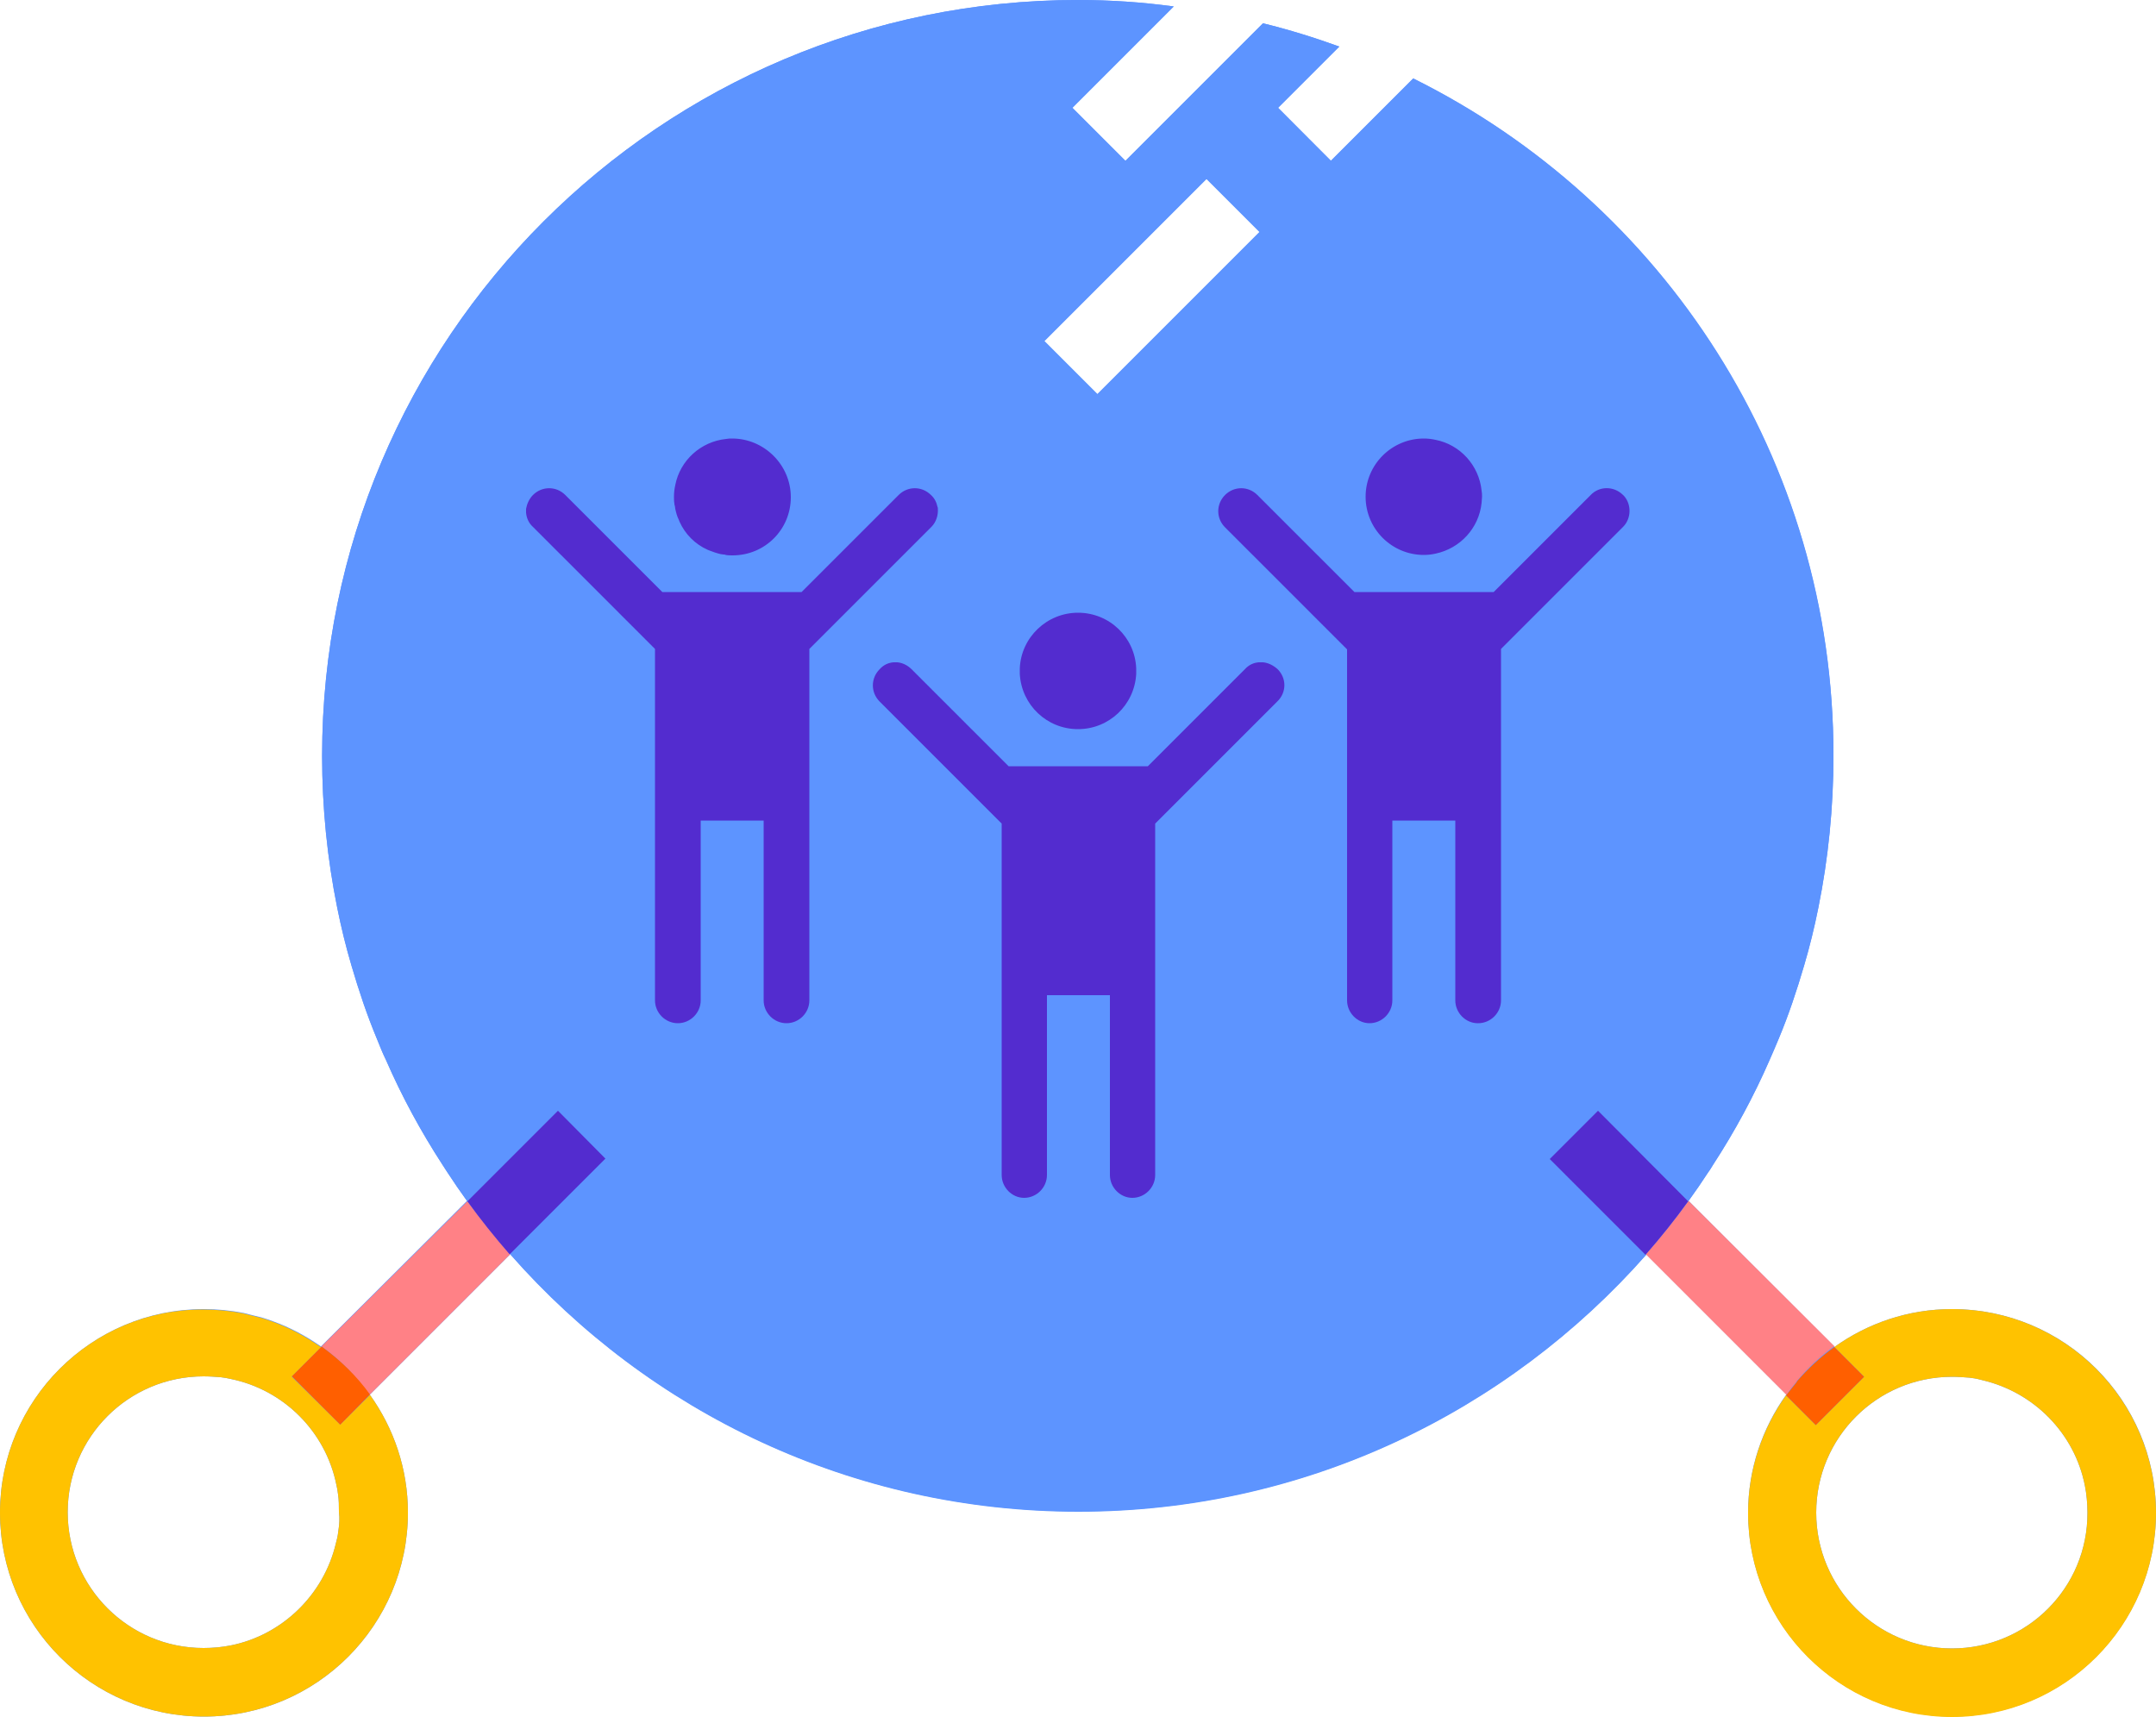
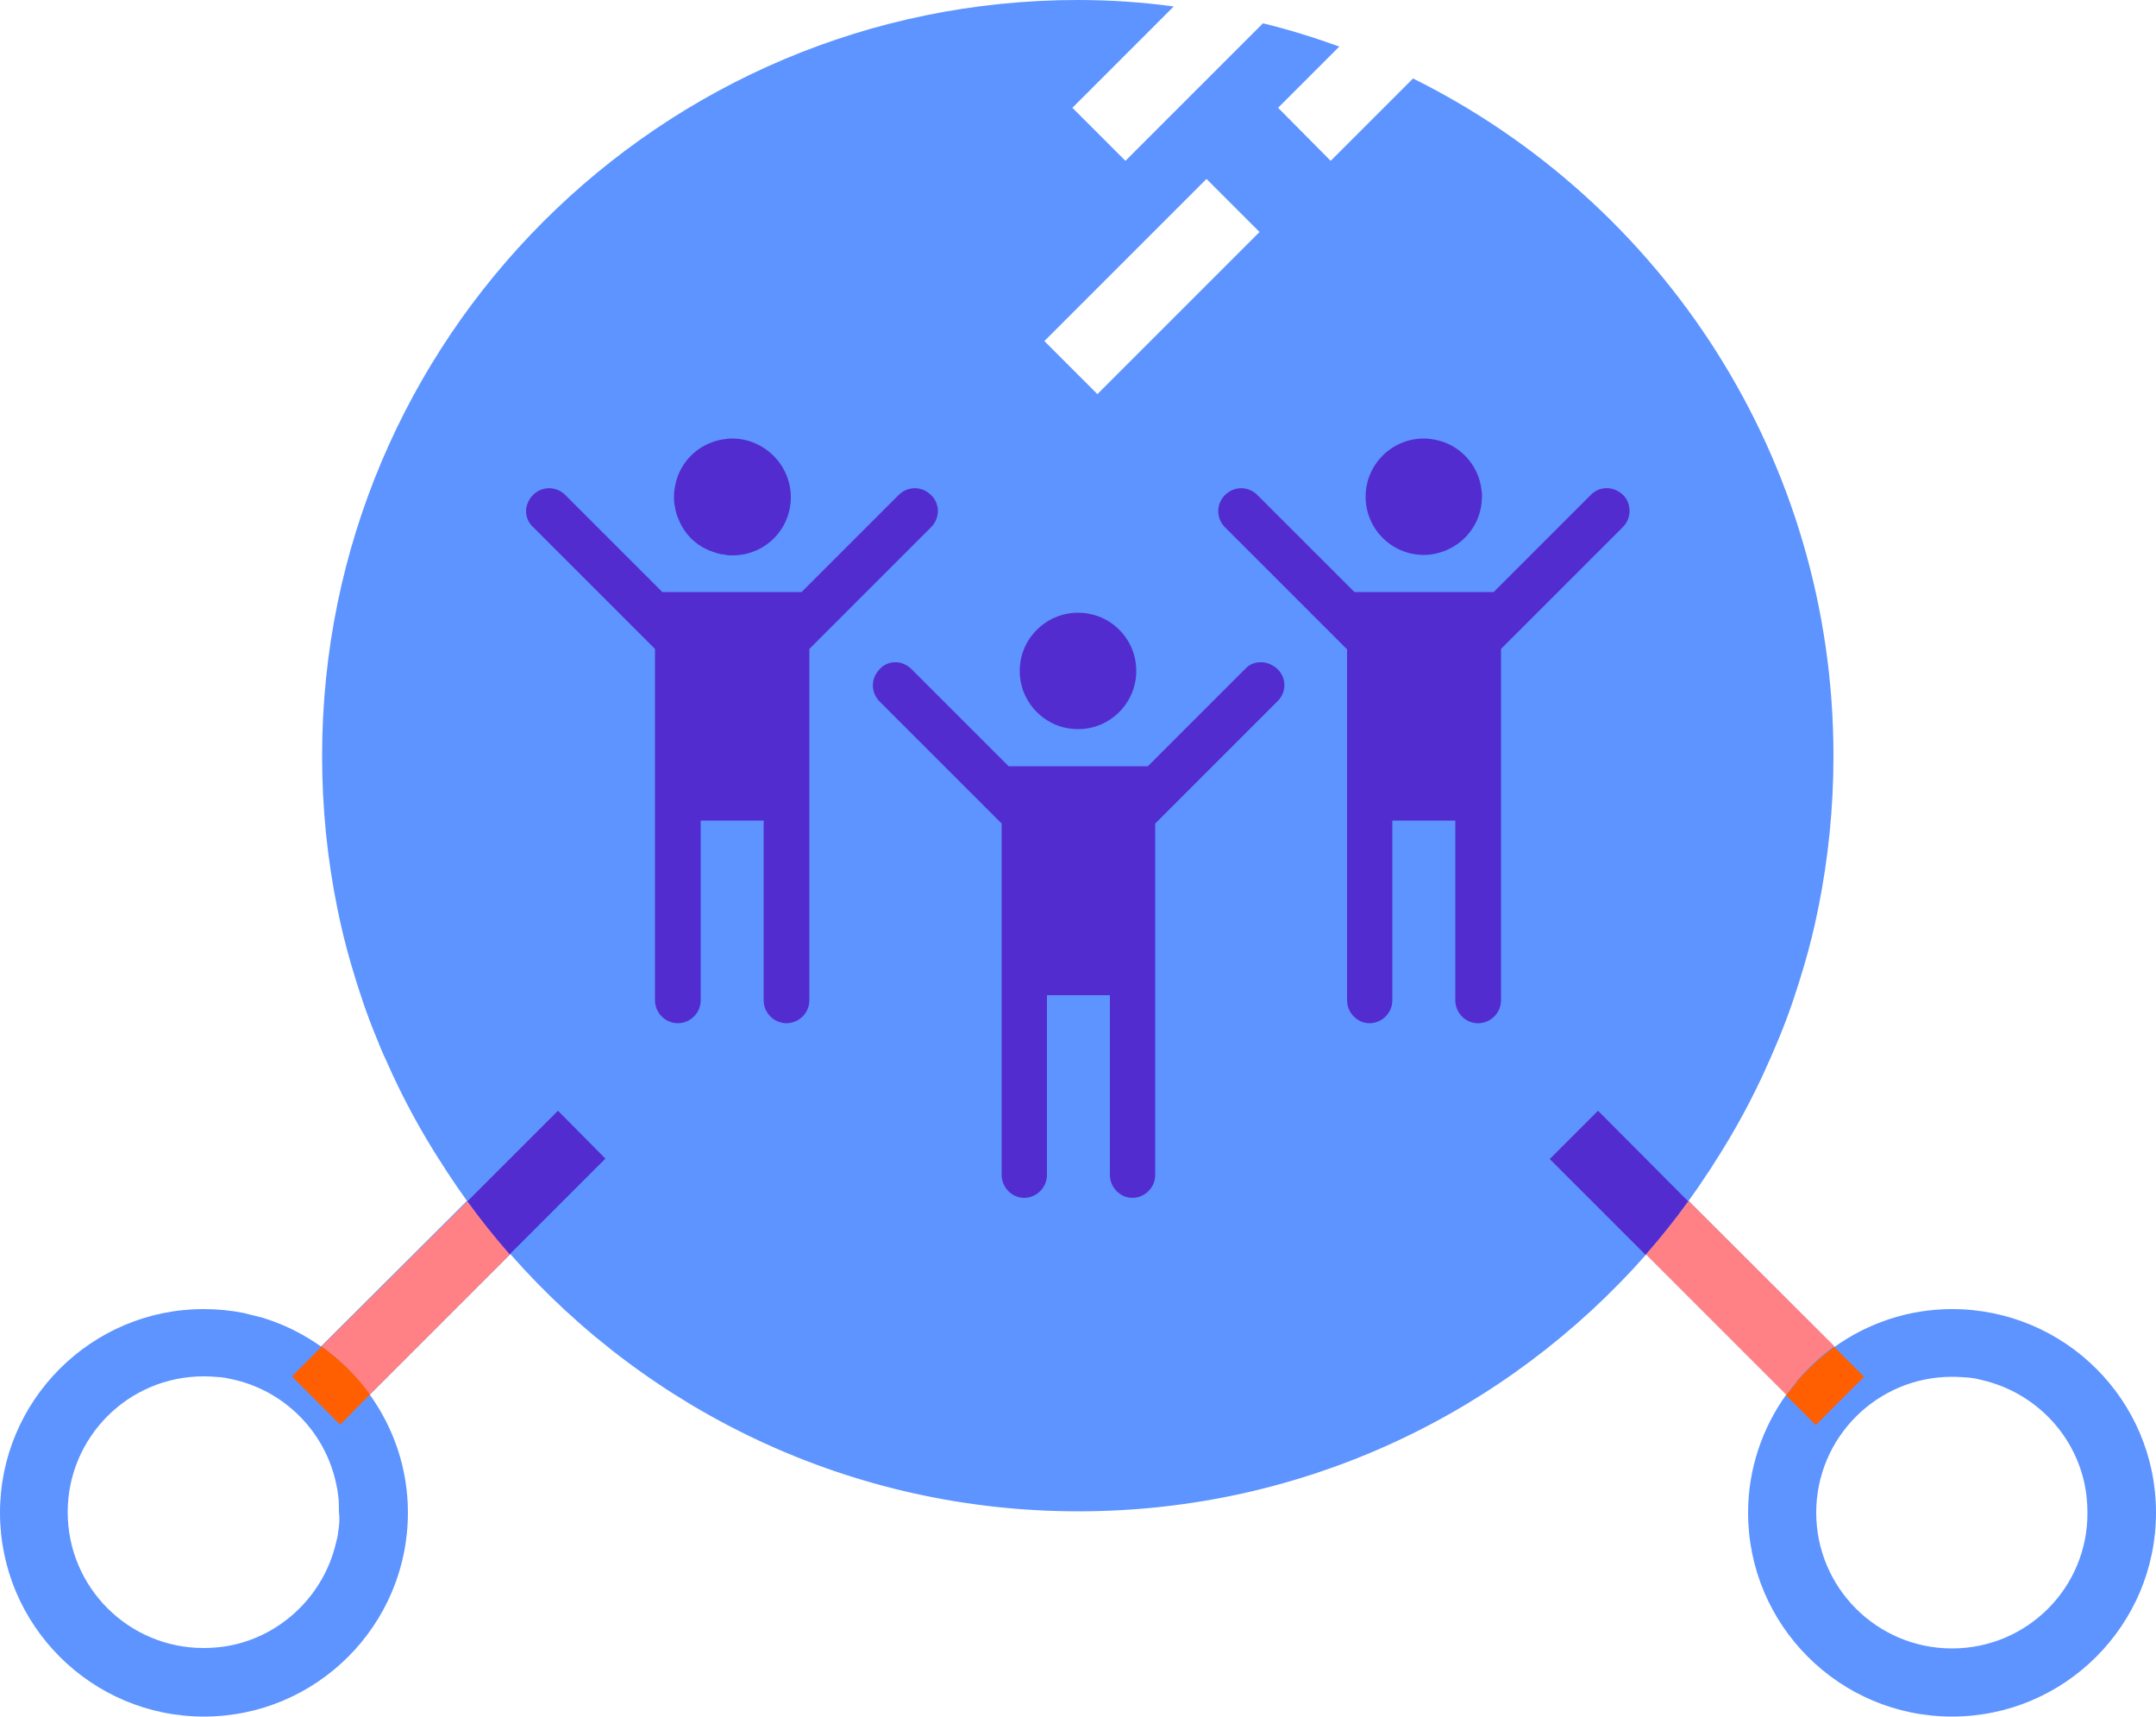
<svg xmlns="http://www.w3.org/2000/svg" height="398.2" preserveAspectRatio="xMidYMid meet" version="1.0" viewBox="0.0 0.0 500.0 398.2" width="500.0" zoomAndPan="magnify">
  <g id="change1_1">
    <path d="M452.7,303.6c-10.2,0-19.6,3.3-27.3,8.8v-0.1l-33.8-33.8c1.6-2.2,3.1-4.4,4.6-6.7c0.4-0.5,0.7-1.1,1.1-1.7 c5-7.7,9.4-15.8,13.1-24.3c0.7-1.6,1.4-3.2,2.1-4.9c2.3-5.5,4.2-11.2,5.9-17c1.3-4.4,2.4-8.9,3.3-13.4c2.3-11.4,3.5-23.2,3.5-35.2 c0-68.9-39.7-128.4-97.5-157.1l-19.1,19.1L296.4,25l14.2-14.2c-5.8-2.1-11.6-3.9-17.7-5.4L261,37.3L248.7,25l23.5-23.5 C264.9,0.5,257.5,0,250,0C153.2,0,74.7,78.5,74.7,175.3c0,12.1,1.2,23.8,3.5,35.2c0.9,4.5,2,9,3.3,13.4c1.7,5.8,3.6,11.5,5.9,17 c0.7,1.7,1.3,3.3,2.1,4.9c3.7,8.5,8.1,16.6,13.1,24.3c0.3,0.5,0.7,1.1,1.1,1.7c1.5,2.3,3,4.5,4.6,6.7l-33.9,33.8c0,0,0,0,0.1,0l0,0 c-0.5-0.3-1-0.7-1.5-1c-3.5-2.3-7.2-4.1-11.2-5.4c-0.6-0.2-1.2-0.4-1.7-0.5c-0.8-0.2-1.6-0.4-2.4-0.6c-0.4-0.1-0.8-0.2-1.2-0.3 c-3-0.6-6.1-0.9-9.3-0.9C21.2,303.6,0,324.8,0,350.8c0,26.1,21.2,47.3,47.3,47.3c26.1,0,47.3-21.2,47.3-47.3 c0-10.2-3.3-19.6-8.8-27.3c0,0,0,0,0-0.1l32.5-32.5c0,0,0,0,0,0h0.1c32.1,36.5,79.2,59.6,131.7,59.6s99.5-23.1,131.7-59.6l32.5,32.5 h0v0c0,0-0.1,0.1-0.1,0.1c-5.5,7.7-8.8,17.2-8.8,27.3c0,26.1,21.2,47.3,47.3,47.3c26.1,0,47.3-21.2,47.3-47.3 S478.8,303.6,452.7,303.6z M78.5,354.8c-0.1,0.8-0.2,1.6-0.4,2.3c-0.1,0.3-0.1,0.5-0.2,0.8c-2.8,11.9-12.4,21.3-24.4,23.7 c-2,0.4-4.2,0.6-6.3,0.6c-17.4,0-31.5-14.1-31.5-31.5c0-17.4,14.1-31.5,31.5-31.5c1.4,0,2.7,0.1,4,0.2c0.8,0.1,1.5,0.2,2.3,0.4 c12.3,2.5,22,12.2,24.5,24.5c0.2,0.8,0.3,1.5,0.4,2.3c0.2,1.3,0.2,2.6,0.2,4C78.8,352.2,78.7,353.5,78.5,354.8z M246.1,75.2 l17.4-17.4l16.3-16.3l12.3,12.3l-37.6,37.6l-12.3-12.3L246.1,75.2z M452.7,382.3c-17.4,0-31.5-14.1-31.5-31.5 c0-17.4,14.1-31.5,31.5-31.5c1.4,0,2.7,0.1,4,0.2c0.8,0.1,1.6,0.2,2.3,0.4c0.3,0.1,0.5,0.1,0.8,0.2c11.9,2.8,21.3,12.3,23.7,24.4 c0.4,2,0.6,4.2,0.6,6.3C484.2,368.2,470.1,382.3,452.7,382.3z" fill="#5D94FF" />
  </g>
-   <path d="M47.3,319.3c-17.4,0-31.5,14.1-31.5,31.5s14.1,31.5,31.5,31.5s31.5-14.1,31.5-31.5 C78.8,333.5,64.6,319.3,47.3,319.3z" fill="none" />
-   <path d="M292.1 53.8L288.2 57.8 270.8 75.2 254.5 91.5 242.2 79.1 254.5 91.4z" fill="none" />
-   <path d="M452.7,319.3c-17.4,0-31.5,14.1-31.5,31.5s14.1,31.5,31.5,31.5s31.5-14.1,31.5-31.5 C484.2,333.5,470.1,319.3,452.7,319.3z" fill="none" />
+   <path d="M47.3,319.3c-17.4,0-31.5,14.1-31.5,31.5s14.1,31.5,31.5,31.5s31.5-14.1,31.5-31.5 C78.8,333.5,64.6,319.3,47.3,319.3" fill="none" />
  <g id="change1_2">
-     <path d="M327.8,18.2l-19.1,19.1L296.4,25l14.2-14.2c-5.8-2.1-11.6-3.9-17.7-5.4L261,37.3L248.7,25l23.5-23.5 C264.9,0.5,257.5,0,250,0C153.2,0,74.7,78.5,74.7,175.3c0,12.1,1.2,23.8,3.5,35.2c0.9,4.5,2,9,3.3,13.4c1.7,5.8,3.6,11.5,5.9,17 c0.7,1.7,1.3,3.3,2.1,4.9c3.7,8.5,8.1,16.6,13.1,24.3c0.3,0.5,0.7,1.1,1.1,1.7c1.5,2.3,3,4.5,4.6,6.7c0,0,0,0,0,0.1l21-21l11.2,11.2 L118.4,291c32.1,36.5,79.2,59.6,131.7,59.6s99.5-23.1,131.7-59.6l-0.1-0.1l-22.1-22.1l11-11.2l21,21c0,0,0,0,0-0.1 c1.6-2.2,3.1-4.4,4.6-6.7c0.4-0.5,0.7-1.1,1.1-1.7c5-7.7,9.4-15.8,13.1-24.3c0.7-1.6,1.4-3.2,2.1-4.9c2.3-5.5,4.2-11.2,5.9-17 c1.3-4.4,2.4-8.9,3.3-13.4c2.3-11.4,3.5-23.2,3.5-35.2C425.3,106.4,385.6,46.9,327.8,18.2z M330.2,101.7c0.9,0,1.8,0.1,2.7,0.3 c5.7,1.2,10.1,5.9,10.7,11.8c0,0.5,0.1,0.9,0.1,1.4c0,0.5,0,0.9-0.1,1.4c-0.6,5.9-5,10.7-10.7,11.8c-0.9,0.2-1.8,0.3-2.7,0.3 c-7.4,0-13.5-6-13.5-13.5S322.8,101.7,330.2,101.7z M246.1,75.2l17.4-17.4l16.3-16.3l12.3,12.3l-37.6,37.6l-12.3-12.3L246.1,75.2z M236.5,155c0.4-7.2,6.3-12.8,13.5-12.8s13.1,5.6,13.5,12.8c0,0.2,0,0.4,0,0.6c0,0.2,0,0.5,0,0.7c-0.3,7.2-6.2,12.9-13.5,12.9 c-7.2,0-13.2-5.7-13.5-12.9c0-0.2,0-0.5,0-0.7C236.5,155.4,236.5,155.2,236.5,155z M156.6,112.5c1.2-5.7,5.9-10.1,11.8-10.7 c0.5,0,0.9-0.1,1.4-0.1c7.4,0,13.5,6,13.5,13.5s-6,13.5-13.5,13.5c-0.5,0-1,0-1.6-0.1c-0.2,0-0.3,0-0.5-0.1c-0.2,0-0.4-0.1-0.7-0.1 c-0.9-0.2-1.7-0.4-2.5-0.8c-0.2-0.1-0.3-0.1-0.5-0.2c-2.9-1.3-5.2-3.7-6.5-6.5c-0.1-0.2-0.2-0.3-0.2-0.5c-0.3-0.8-0.6-1.6-0.8-2.5 c0-0.2-0.1-0.4-0.1-0.7c0-0.2-0.1-0.3-0.1-0.5c-0.1-0.5-0.1-1-0.1-1.6C156.3,114.3,156.4,113.4,156.6,112.5z M187.7,232 c0,2.9-2.4,5.3-5.3,5.3c-2.9,0-5.3-2.4-5.3-5.3v-41.7h-14.6V232c0,2.9-2.4,5.3-5.3,5.3c-2.9,0-5.3-2.4-5.3-5.3v-81.5l-28.3-28.3 c-0.9-0.9-1.4-2.1-1.6-3.2c0-0.3,0-0.6,0-0.9c0.1-1.2,0.6-2.4,1.6-3.3c2.1-2.1,5.4-2.1,7.5,0l22.5,22.5h32.3l22.5-22.5 c2.1-2.1,5.4-2.1,7.5,0c0.8,0.8,1.3,1.8,1.5,2.8c0,0.2,0,0.3,0.1,0.5c0.1,1.5-0.4,3-1.6,4.2l-28.3,28.3v46.9h0.1V232z M262.6,277.8 c-2.9,0-5.3-2.4-5.3-5.3v-41.7h-14.6v41.7c0,2.9-2.4,5.3-5.2,5.3h0c-2.9,0-5.3-2.4-5.3-5.3V191l-28.3-28.3c-2.1-2.1-2.1-5.4,0-7.5 c0.9-0.9,2.1-1.5,3.3-1.6c0.3,0,0.6,0,0.9,0c1.2,0.1,2.3,0.6,3.2,1.6l22.5,22.5h32.3l22.5-22.5c0.9-0.9,2.1-1.5,3.3-1.6 c0.3,0,0.6,0,1,0c1.2,0.1,2.3,0.6,3.2,1.6c2.1,2.1,2.1,5.4,0.1,7.5L267.9,191v81.5C267.9,275.4,265.5,277.8,262.6,277.8L262.6,277.8 z M342.8,237.3c-2.9,0-5.3-2.4-5.3-5.3v-41.7h-14.6V232c0,2.9-2.4,5.3-5.2,5.3h-0.1c-2.9,0-5.3-2.4-5.3-5.3v-81.5l-28.2-28.2 l-0.1-0.1c-2.1-2.1-2.1-5.4,0-7.5c2.1-2.1,5.4-2.1,7.5,0l0.1,0.1l22.4,22.4h32.3l22.5-22.5c2.1-2.1,5.4-2.1,7.5,0l0,0 c0.1,0.1,0.2,0.2,0.3,0.4c1.7,2.1,1.6,5.1-0.4,7.1L348,150.5v46.9h0.1V232C348.1,234.9,345.7,237.3,342.8,237.3L342.8,237.3z" fill="#5D94FF" />
-   </g>
+     </g>
  <g id="change2_1">
    <path d="M391.6,278.5C391.6,278.5,391.6,278.5,391.6,278.5c-3.1,4.3-6.4,8.4-9.9,12.4l32.6,32.6l0,0l0,0 c0.7-1,1.5-2.1,2.4-3.1c0,0,0,0,0-0.1c2.5-3,5.5-5.8,8.7-8.1L391.6,278.5z M108.4,278.6C108.4,278.5,108.4,278.5,108.4,278.6 L108.4,278.6l-33.9,33.7c0,0,0,0,0.1,0c4.4,3.1,8,6.9,11.1,11.2l32.6-32.6C114.8,286.9,111.5,282.8,108.4,278.6z" fill="#FF8186" />
  </g>
  <g id="change3_1">
    <path d="M370.6,257.6l-11.2,11.2l22.2,22.2c0,0,0.1-0.1,0.1-0.1c3.5-4,6.7-8,9.8-12.3L370.6,257.6z M129.4,257.6 l-21,21c3.1,4.3,6.4,8.4,9.8,12.3c0,0,0,0,0,0l22.2-22.2L129.4,257.6z M263.5,155c-0.3-7.2-6.2-12.9-13.5-12.9 c-7.2,0-13.2,5.7-13.5,12.9c0,0.2,0,0.4,0,0.6c0,0.2,0,0.5,0,0.7c0.4,7.2,6.3,12.8,13.5,12.8s13.1-5.6,13.5-12.8c0-0.2,0-0.5,0-0.7 C263.5,155.4,263.5,155.2,263.5,155z M296.3,155.2c-1-0.9-2.2-1.5-3.4-1.6c-0.3,0-0.6,0-1,0c-1.2,0.1-2.3,0.6-3.2,1.6l-22.5,22.5 h-32.3l-22.5-22.5c-0.9-0.9-2.1-1.5-3.3-1.6c-0.3,0-0.6,0-0.9,0c-1.2,0.1-2.3,0.6-3.2,1.6c-2.1,2.1-2.1,5.4,0,7.5l28.3,28.3v81.5 c0,2.9,2.4,5.3,5.2,5.3h0c2.9,0,5.3-2.4,5.3-5.3v-41.7h14.6v41.7c0,2.9,2.4,5.3,5.2,5.3h0c2.9,0,5.3-2.4,5.3-5.3V191l28.3-28.3 C298.4,160.6,298.4,157.3,296.3,155.2z M343.6,113.8c-0.6-5.9-5-10.7-10.7-11.8c-0.9-0.2-1.8-0.3-2.7-0.3c-7.4,0-13.5,6-13.5,13.5 s6.1,13.5,13.5,13.5c0.9,0,1.8-0.1,2.7-0.3c5.7-1.2,10.1-5.9,10.7-11.8c0-0.5,0.1-0.9,0.1-1.4C343.7,114.7,343.7,114.3,343.6,113.8z M376.7,115.1c-0.1-0.1-0.2-0.2-0.3-0.3l-0.1-0.1c-2.1-2-5.4-2-7.4,0.1l-22.5,22.5h-32.3l-0.1-0.1l-22.4-22.4 c-2.1-2.1-5.4-2.1-7.5,0c-2.1,2.1-2.1,5.4,0,7.5l28.2,28.2l0.1,0.1V232c0,2.9,2.4,5.3,5.2,5.3h0c2.9,0,5.3-2.4,5.3-5.3v-41.7h14.6 V232c0,2.9,2.4,5.3,5.2,5.3h0.1c2.9,0,5.3-2.4,5.3-5.3v-81.5l28.3-28.3C378.3,120.3,378.4,117.1,376.7,115.1z M217.5,118 c0-0.2,0-0.3-0.1-0.5c-0.2-1-0.7-2-1.5-2.7c-2.1-2.1-5.4-2.1-7.5,0l-22.5,22.5h-32.3l-22.5-22.5c-2.1-2.1-5.4-2.1-7.5,0 c-0.9,0.9-1.4,2.1-1.6,3.2c0,0.3,0,0.6,0,0.9c0.1,1.2,0.6,2.4,1.6,3.3l28.3,28.3V232c0,2.9,2.4,5.3,5.3,5.3c2.9,0,5.3-2.4,5.3-5.3 v-41.7h14.6V232c0,2.9,2.4,5.3,5.3,5.3c2.9,0,5.3-2.4,5.3-5.3v-81.5l28.3-28.3C217.1,121.1,217.6,119.5,217.5,118z M169.8,101.7 c-0.5,0-0.9,0-1.4,0.1c-5.9,0.6-10.7,5-11.8,10.7c-0.2,0.9-0.3,1.8-0.3,2.7c0,0.5,0,1.1,0.1,1.6c0,0.2,0,0.3,0.1,0.5 c0,0.2,0.1,0.4,0.1,0.7c0.2,0.9,0.4,1.7,0.8,2.5c0.1,0.2,0.1,0.3,0.2,0.5c1.3,2.9,3.6,5.2,6.5,6.5c0.2,0.1,0.3,0.1,0.5,0.2 c0.8,0.3,1.6,0.6,2.5,0.8c0.2,0,0.4,0.1,0.7,0.1c0.2,0,0.3,0,0.5,0.1c0.5,0.1,1,0.1,1.6,0.1c7.5,0,13.5-6,13.5-13.5 S177.2,101.7,169.8,101.7z" fill="#532CCF" />
  </g>
  <g id="change4_1">
-     <path d="M452.7,303.6c-10.2,0-19.6,3.3-27.3,8.8l6.9,6.9l-11.2,11.2l-6.9-6.9c-5.5,7.7-8.8,17.2-8.8,27.3 c0,26.1,21.2,47.3,47.3,47.3c26.1,0,47.3-21.2,47.3-47.3S478.8,303.6,452.7,303.6z M452.7,382.3c-17.4,0-31.5-14.1-31.5-31.5 c0-17.4,14.1-31.5,31.5-31.5c1.4,0,2.7,0.1,4,0.2c0.8,0.1,1.6,0.2,2.3,0.4c0.3,0.1,0.5,0.1,0.8,0.2c11.9,2.8,21.3,12.3,23.7,24.4 c0.4,2,0.6,4.2,0.6,6.3C484.2,368.2,470.1,382.3,452.7,382.3z M85.8,323.5l-6.9,6.9l-11.2-11.1l0-0.1l6.8-6.8c0,0,0,0-0.1,0 c-0.5-0.3-1-0.7-1.5-1c-3.5-2.3-7.2-4.1-11.2-5.4c-0.6-0.2-1.2-0.4-1.7-0.5c-0.8-0.2-1.6-0.4-2.4-0.6c-0.4-0.1-0.8-0.2-1.2-0.3 c-3-0.6-6.1-0.9-9.3-0.9C21.2,303.6,0,324.8,0,350.8c0,26.1,21.2,47.3,47.3,47.3c26.1,0,47.3-21.2,47.3-47.3 C94.6,340.6,91.3,331.2,85.8,323.5z M78.5,354.8c-0.1,0.8-0.2,1.6-0.4,2.3c-0.1,0.3-0.1,0.5-0.2,0.8c-2.8,11.9-12.4,21.3-24.4,23.7 c-2,0.4-4.2,0.6-6.3,0.6c-17.4,0-31.5-14.1-31.5-31.5c0-17.4,14.1-31.5,31.5-31.5c1.4,0,2.7,0.1,4,0.2c0.8,0.1,1.5,0.2,2.3,0.4 c12.3,2.5,22,12.2,24.5,24.5c0.2,0.8,0.3,1.5,0.4,2.3c0.2,1.3,0.2,2.6,0.2,4C78.8,352.2,78.7,353.5,78.5,354.8z" fill="#FFC200" />
-   </g>
+     </g>
  <g id="change5_1">
    <path d="M425.4,312.4c-3.2,2.3-6.1,5-8.7,8c0,0,0,0,0,0.1c-0.8,1-1.6,2-2.4,3h0c0,0-0.1,0.1-0.1,0.1l6.9,6.9 l11.2-11.2L425.4,312.4z M85.8,323.4c-3.1-4.3-6.9-8-11.2-11.1l-6.9,6.9l11.2,11.2L85.8,323.4C85.8,323.5,85.8,323.5,85.8,323.4z" fill="#FF5F00" />
  </g>
</svg>